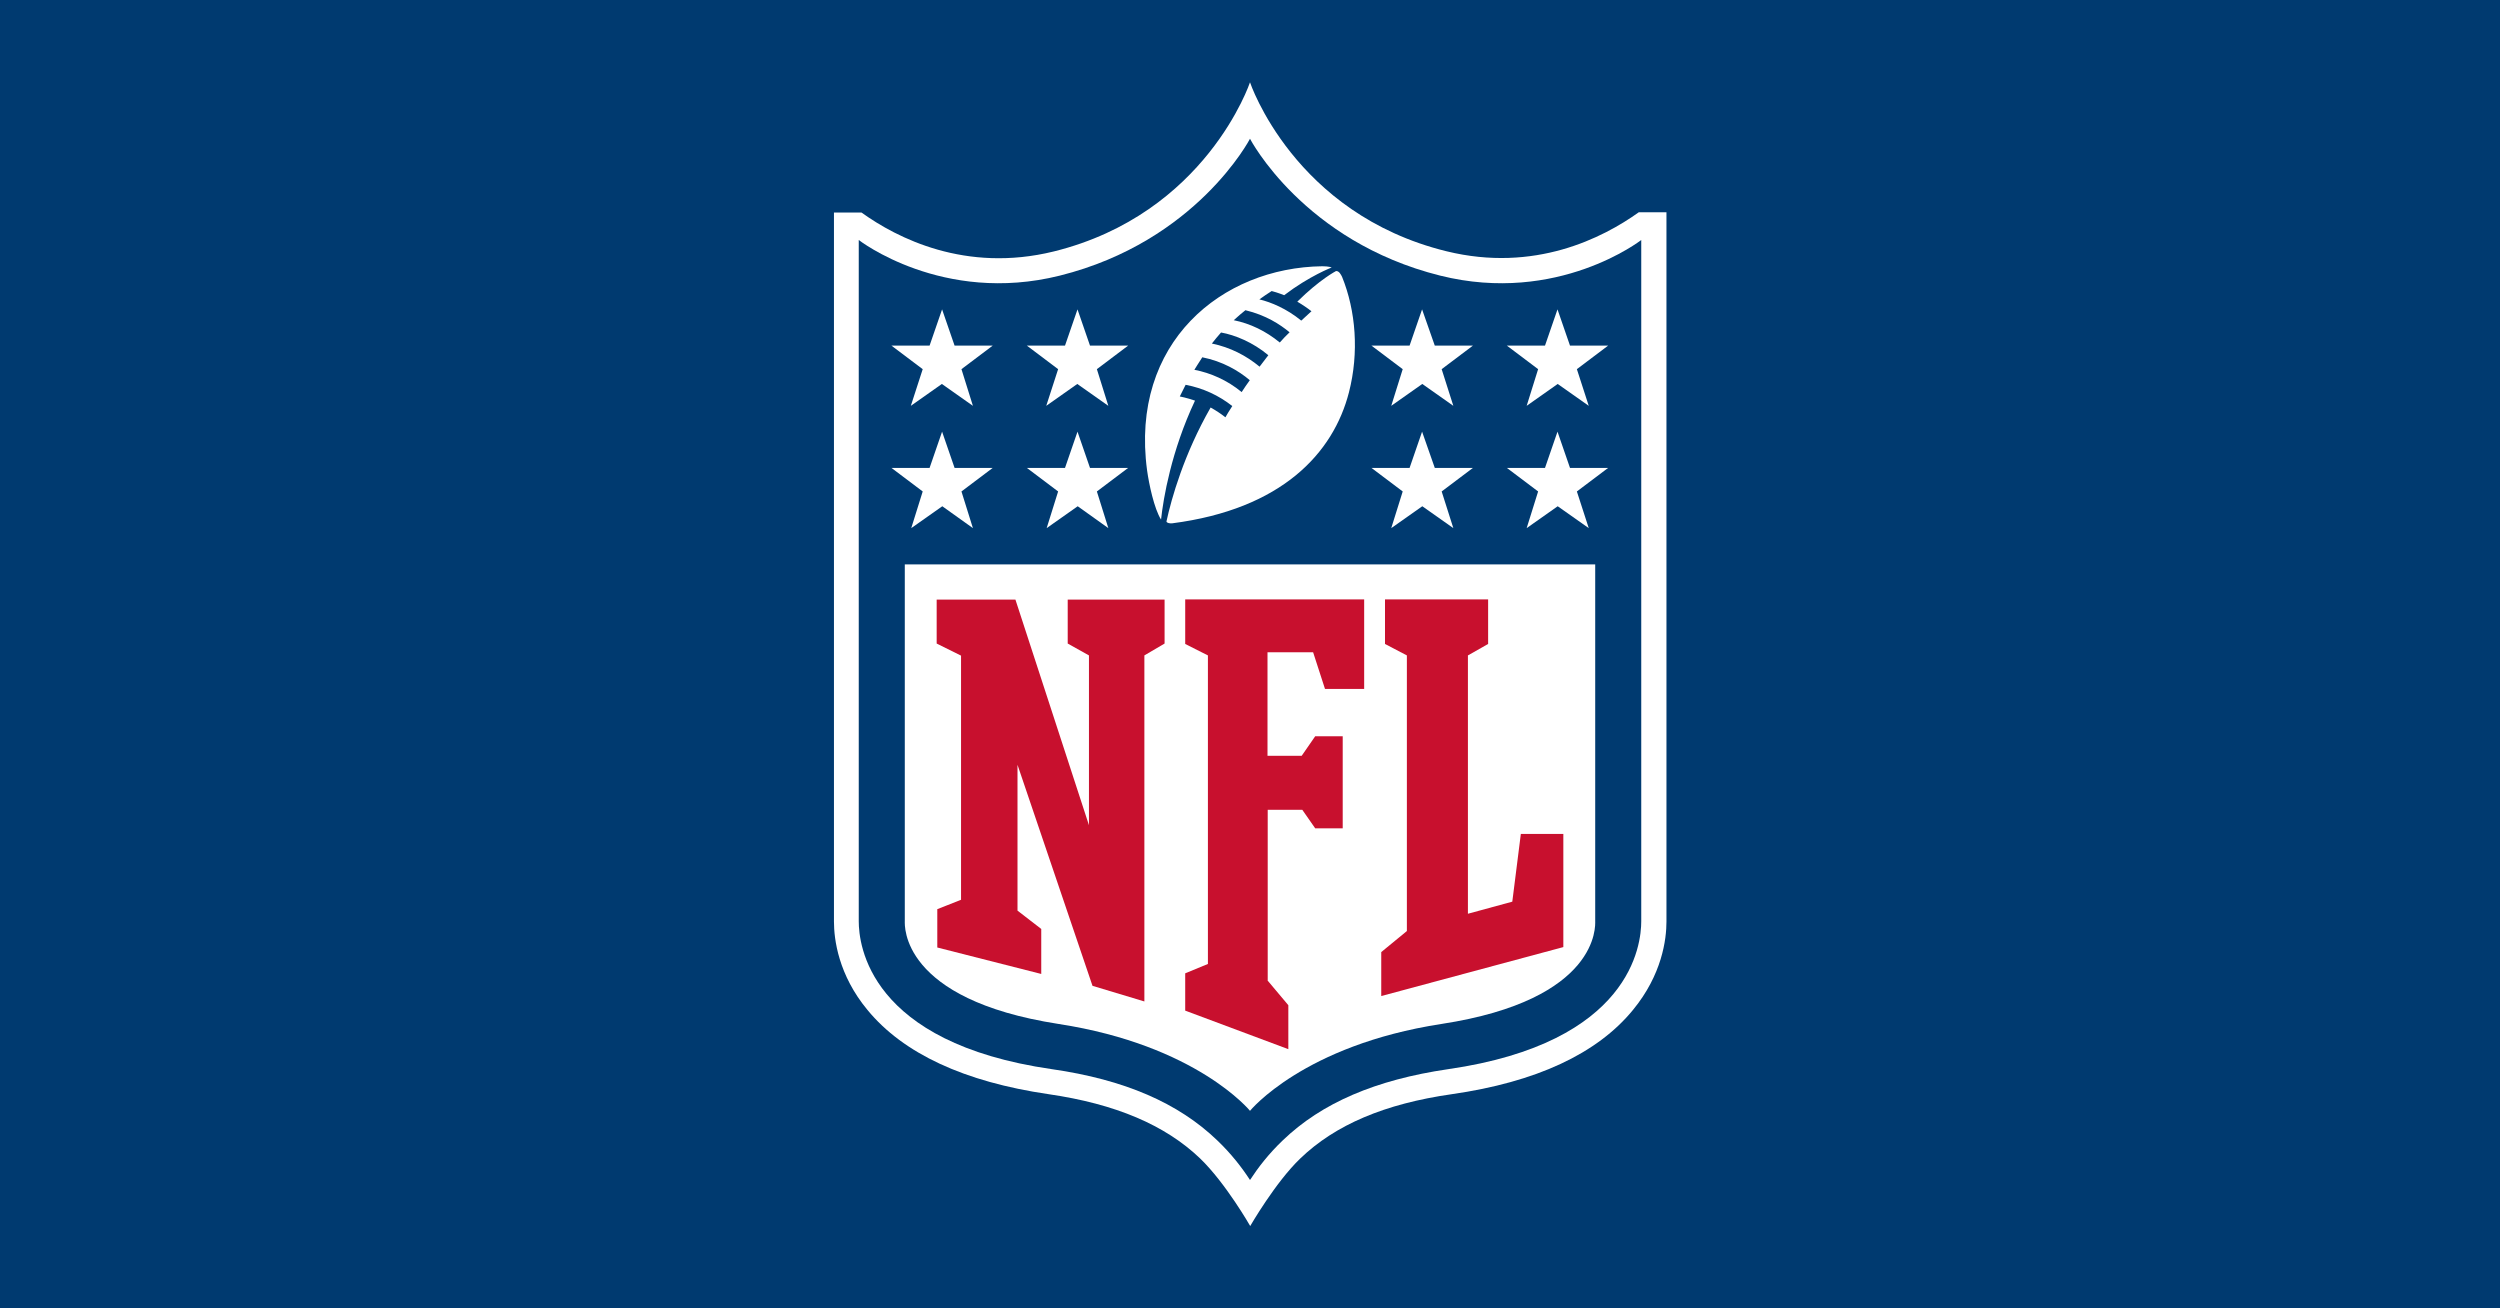
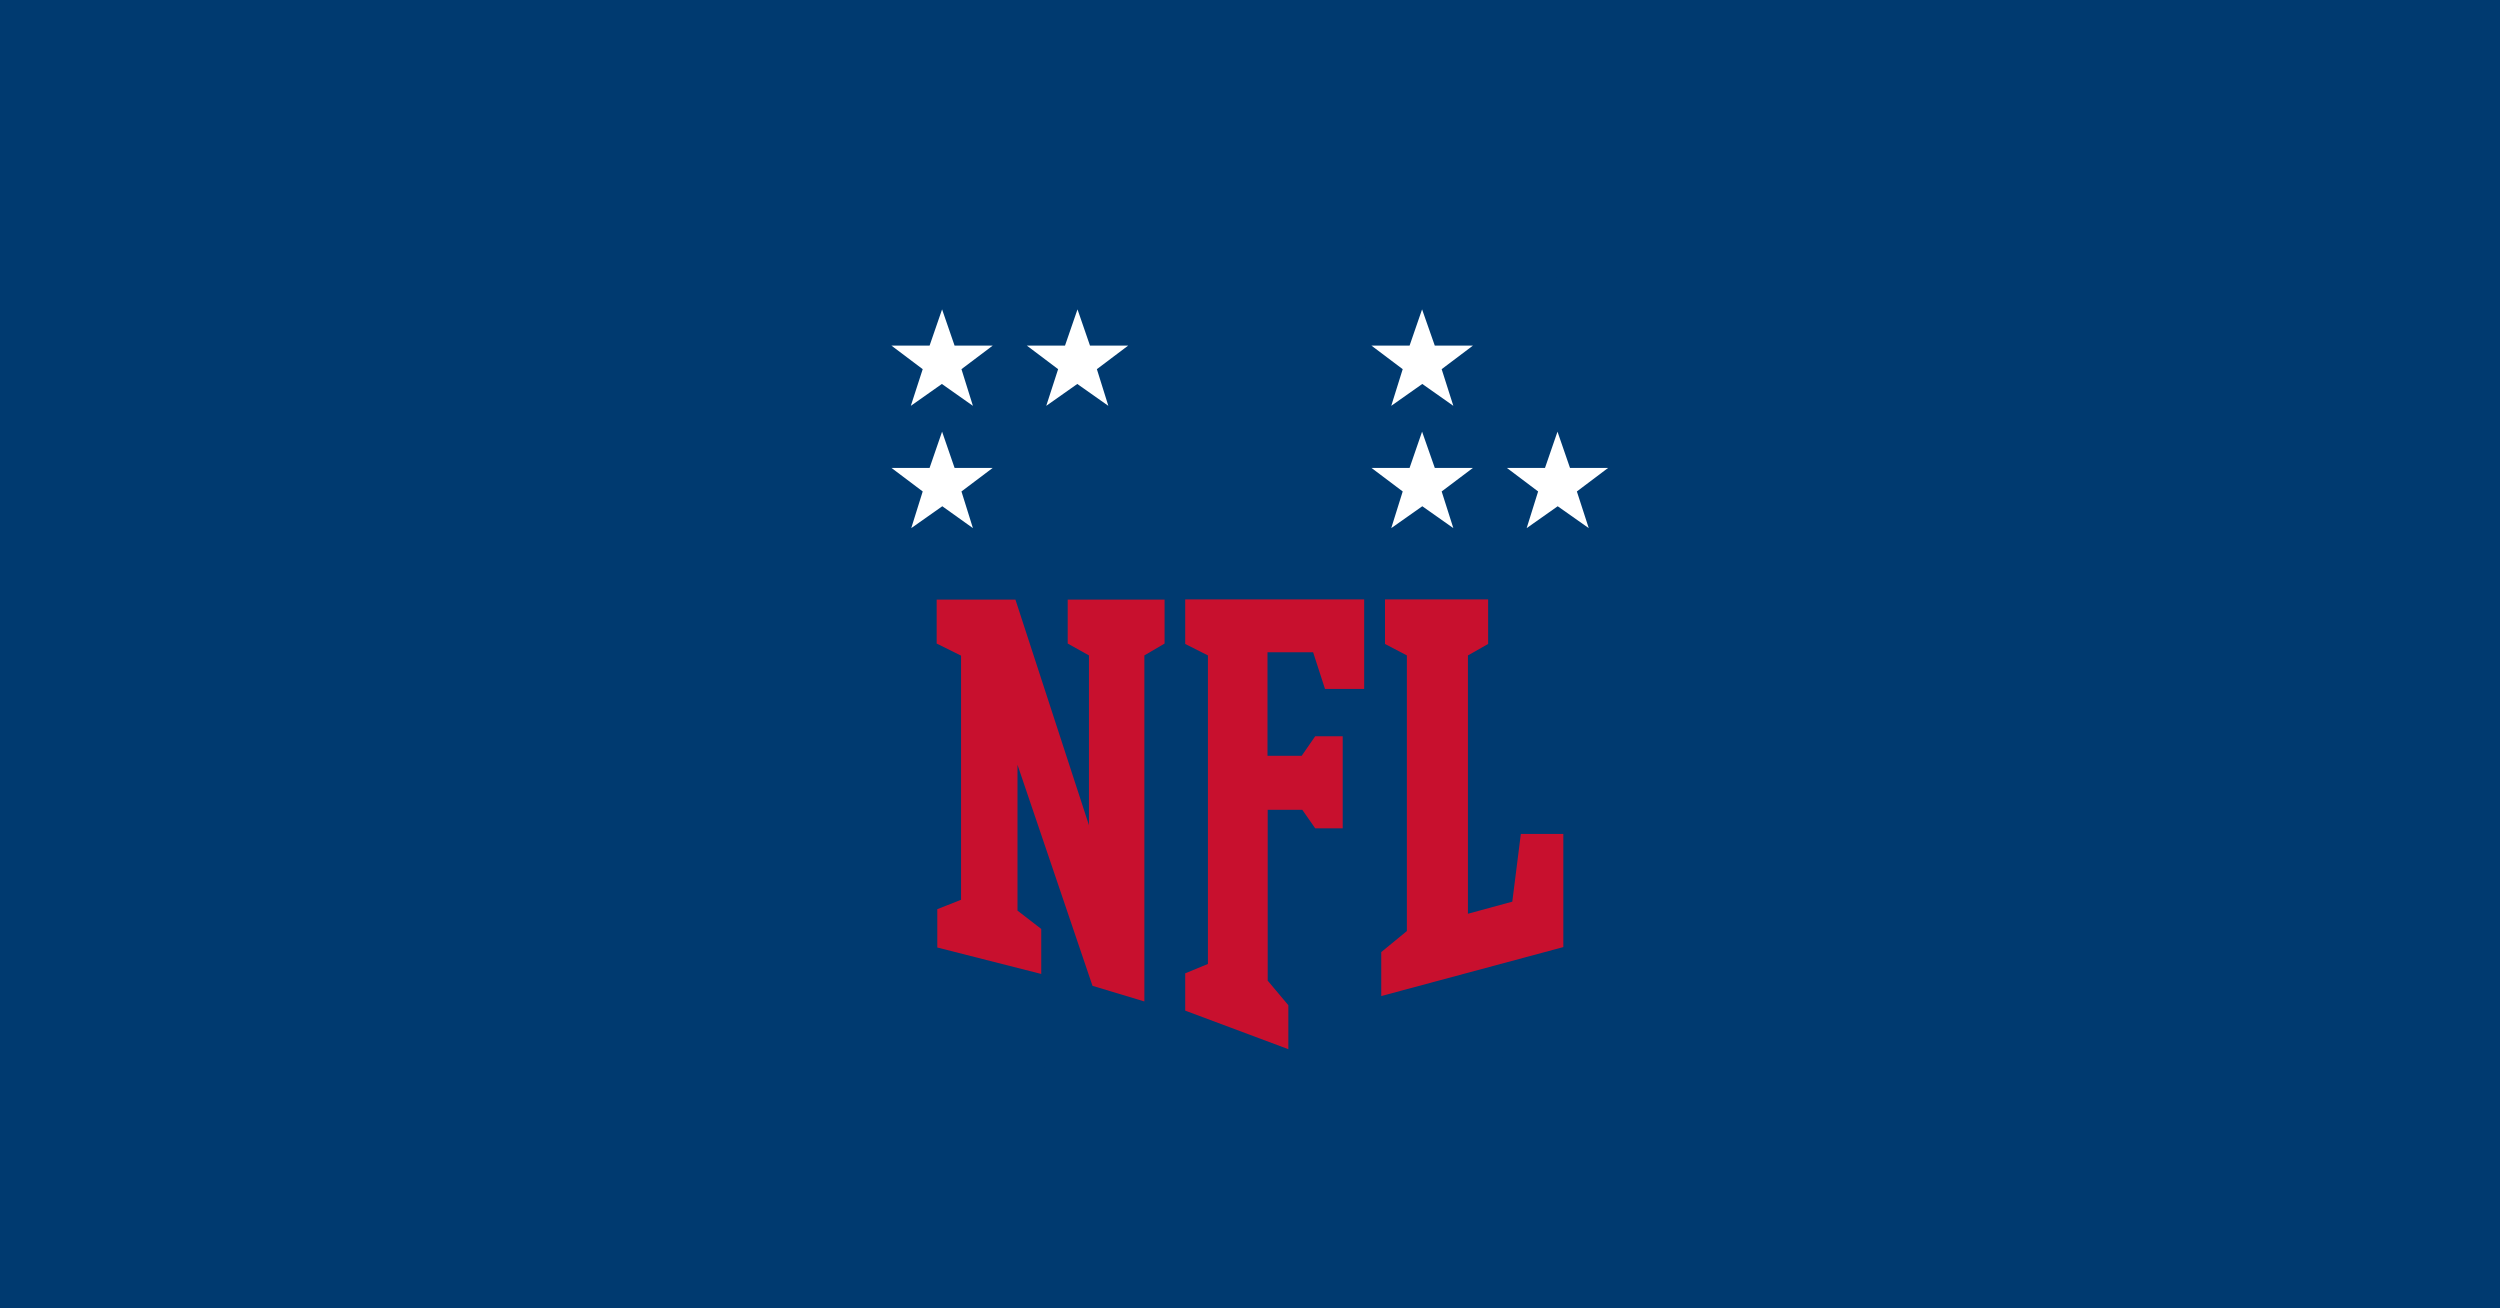
<svg xmlns="http://www.w3.org/2000/svg" version="1.1" id="Layer_1" x="0px" y="0px" viewBox="0 0 1200 628" style="enable-background:new 0 0 1200 628;" xml:space="preserve">
  <style type="text/css">
	.st0{fill:#003A70;}
	.st1{fill:#FFFFFF;}
	.st2{fill:#FFFFFF;enable-background:new    ;}
	.st3{fill:#C8102E;}
</style>
  <rect x="-2.5" y="-2.5" class="st0" width="1205" height="633" />
  <g>
-     <path class="st1" d="M786.6,101.9c-17.2,12.3-50,29.1-92.3,18.7C621,102.6,600,39.5,600,39.5s-21,63.1-94.2,81.2   c-42.3,10.4-75.2-6.4-92.3-18.7h-13.2v340.3c0,8.6,2.1,25.6,16.1,42.5c17.2,20.9,46.5,34.5,86.9,40.4c32.2,4.7,56,14.8,72.8,30.9   c12.3,11.9,24,32.4,24,32.4s12.1-21,24-32.4c16.8-16.2,40.6-26.3,72.8-30.9c40.4-5.8,69.7-19.4,86.9-40.4   c14-17,16.1-33.9,16.1-42.5V101.9H786.6z" />
    <path class="st0" d="M787.8,115.2c0,0-40,31.2-96.5,17.1C625.6,115.9,600,66.6,600,66.6s-25.6,49.3-91.3,65.7   c-56.4,14.1-96.5-17.1-96.5-17.1v327c0,11.1,4.7,58.3,92.7,71c34.8,5,60.7,16.2,79.4,34.2c6.7,6.4,11.8,13,15.7,19   c3.9-6,9-12.6,15.7-19c18.7-18,44.6-29.1,79.4-34.2c88-12.7,92.7-59.9,92.7-71V115.2z" />
-     <path class="st2" d="M600,533.2c0,0,25.6-31.5,91.9-41.7c76.1-11.7,73.8-47.4,73.8-49.3V270.9H434.3v171.3   c0,1.8-2.2,37.5,73.8,49.3C574.4,501.7,600,533.2,600,533.2z" />
    <g>
      <path class="st3" d="M522.7,396.1l0-81.5l-10.2-5.7v-21.1H559v21.1l-9.7,5.7v166.1l-24.9-7.5l-36-106.1l0,70l11.4,8.8v21.6    l-49.9-12.7v-18.4l11.4-4.5V314.7l-11.7-5.8v-21.1h37.8L522.7,396.1z" />
      <path class="st3" d="M608.4,470.6l10,11.9v21.1l-49.5-18.5v-17.9l10.9-4.5V314.6l-10.9-5.5v-21.4h85.9v43H636l-5.7-17.6h-21.9    v49.7h16.4l6.5-9.4h13.2v44.2h-13.2l-6.2-8.9h-16.6V470.6z" />
      <path class="st3" d="M663,478.1v-21.1l12.3-10.1V314.6l-10.5-5.5v-21.4h49.5v21.4l-9.7,5.5v124l21.3-5.8l4.1-32.5h20.4v54.3    L663,478.1z" />
    </g>
    <g>
      <g>
-         <path class="st1" d="M442.9,235.9l-15-11.3h18.3l6-17.4l6,17.4h18.3l-15,11.3l5.5,17.6L452.3,243l-14.9,10.5L442.9,235.9z" />
+         <path class="st1" d="M442.9,235.9l-15-11.3h18.3l6-17.4l6,17.4h18.3l-15,11.3l5.5,17.6L452.3,243l-14.9,10.5L442.9,235.9" />
      </g>
      <g>
-         <path class="st1" d="M507.9,235.9l-15-11.3h18.3l6-17.4l6,17.4h18.3l-15,11.3l5.5,17.6L517.3,243l-14.9,10.5L507.9,235.9z" />
-       </g>
+         </g>
      <g>
        <path class="st1" d="M442.9,177.2l-15-11.3h18.3l6-17.4l6,17.4h18.3l-15,11.3l5.5,17.6l-14.9-10.5l-14.9,10.5L442.9,177.2z" />
      </g>
      <g>
        <path class="st1" d="M507.9,177.2l-15-11.3h18.3l6-17.4l6,17.4h18.3l-15,11.3l5.5,17.6l-14.9-10.5l-14.9,10.5L507.9,177.2z" />
      </g>
    </g>
    <g>
      <g>
        <path class="st1" d="M762.6,253.5L747.7,243l-14.9,10.5l5.5-17.6l-15-11.3h18.3l6-17.4l6,17.4h18.3l-15,11.3L762.6,253.5z" />
      </g>
      <g>
        <path class="st1" d="M697.6,253.5L682.7,243l-14.9,10.5l5.5-17.6l-15-11.3h18.3l6-17.4l6.1,17.4h18.3l-15,11.3L697.6,253.5z" />
      </g>
      <g>
-         <path class="st1" d="M762.6,194.8l-14.9-10.5l-14.9,10.5l5.5-17.6l-15-11.3h18.3l6-17.4l6,17.4h18.3l-15,11.3L762.6,194.8z" />
-       </g>
+         </g>
      <g>
        <path class="st1" d="M697.6,194.8l-14.9-10.5l-14.9,10.5l5.5-17.6l-15-11.3h18.3l6-17.4l6.1,17.4h18.3l-15,11.3L697.6,194.8z" />
      </g>
    </g>
-     <path class="st1" d="M641.3,130.1c0,0-7.8,4-18.6,14.7c2.4,1.4,5.2,3.3,6.8,4.6c-1.6,1.5-3.3,3-4.9,4.5   c-7.1-5.8-14.4-8.8-20.1-10.2c1.9-1.4,3.9-2.7,5.9-4c3.1,0.8,6,2,6,2c12.2-9.3,22.8-13.3,22.8-13.3s-1.2-0.6-4.5-0.6   c-48.1,0.6-92.4,36.5-84.1,98c0.9,6.5,3.4,18.4,6.7,23.6c1.1-10.2,4.9-32.9,16.3-57.1c-4-1.4-7.3-2-7.3-2c1.2-2.4,2.8-5.6,2.8-5.6   c8.4,1.6,15.9,5.1,22.4,10.2c-1.6,2.5-2.6,4.1-3.3,5.4c-2.3-1.8-4.6-3.3-7.1-4.7c-12.8,22.4-18.8,43.6-21.2,54.7   c0.1,0.7,1.5,1,2.7,0.9c52.7-6.8,77.4-33.7,84.9-62.9c4.9-19.1,3.3-39.1-3.3-55.4C643.7,131.9,642.8,130,641.3,130.1z M596,188.2   c-6.9-5.7-14.9-9.2-22.7-10.7c0,0,2.4-3.9,3.8-6c9.6,1.9,17.4,6.4,22.8,11C598.5,184.5,597.1,186.4,596,188.2z M604.6,176   c-6.4-5.3-14.1-9.3-22.9-11.1c1.3-1.7,2.9-3.6,4.4-5.3c6.7,1.2,15.3,4.7,22.7,10.9C607.4,172.4,606,174.2,604.6,176z M614.3,164.4   c-6.7-5.5-14.2-9.1-22.1-10.7c1.9-1.8,3.9-3.4,5.6-4.8c9.9,2.4,16.6,6.8,21.2,10.6C617.3,161.1,615.8,162.7,614.3,164.4z" />
  </g>
</svg>